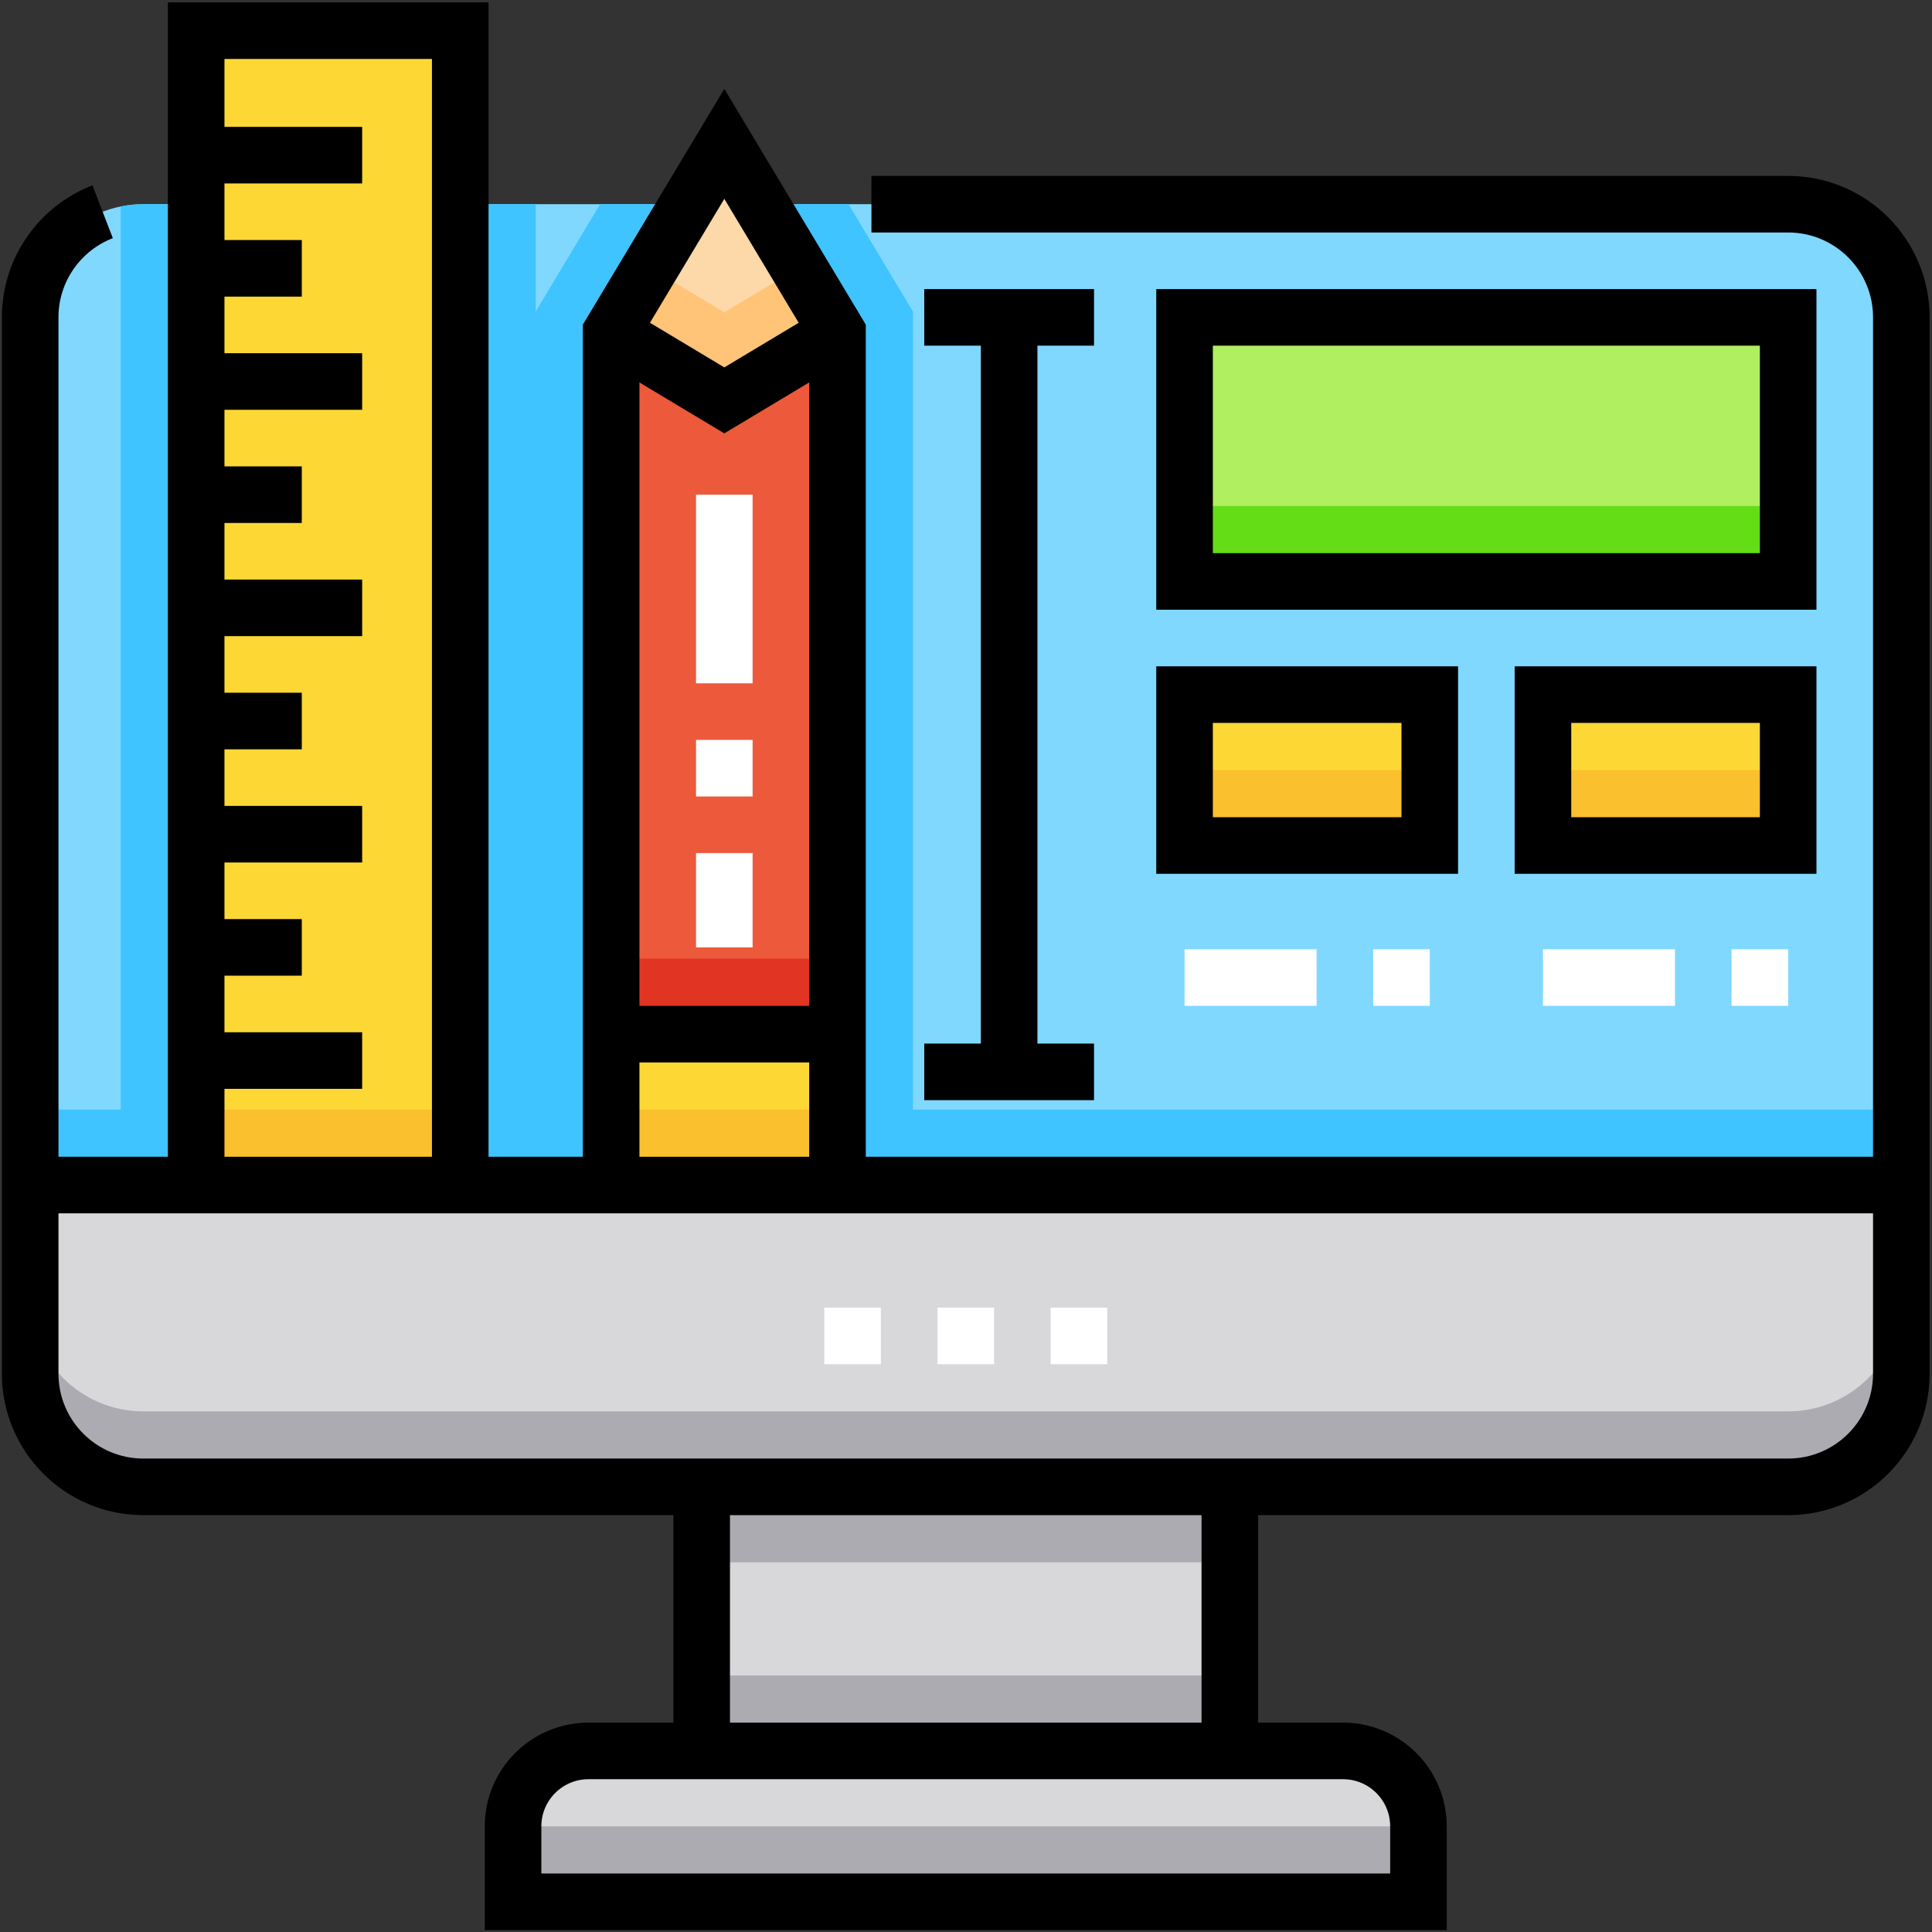
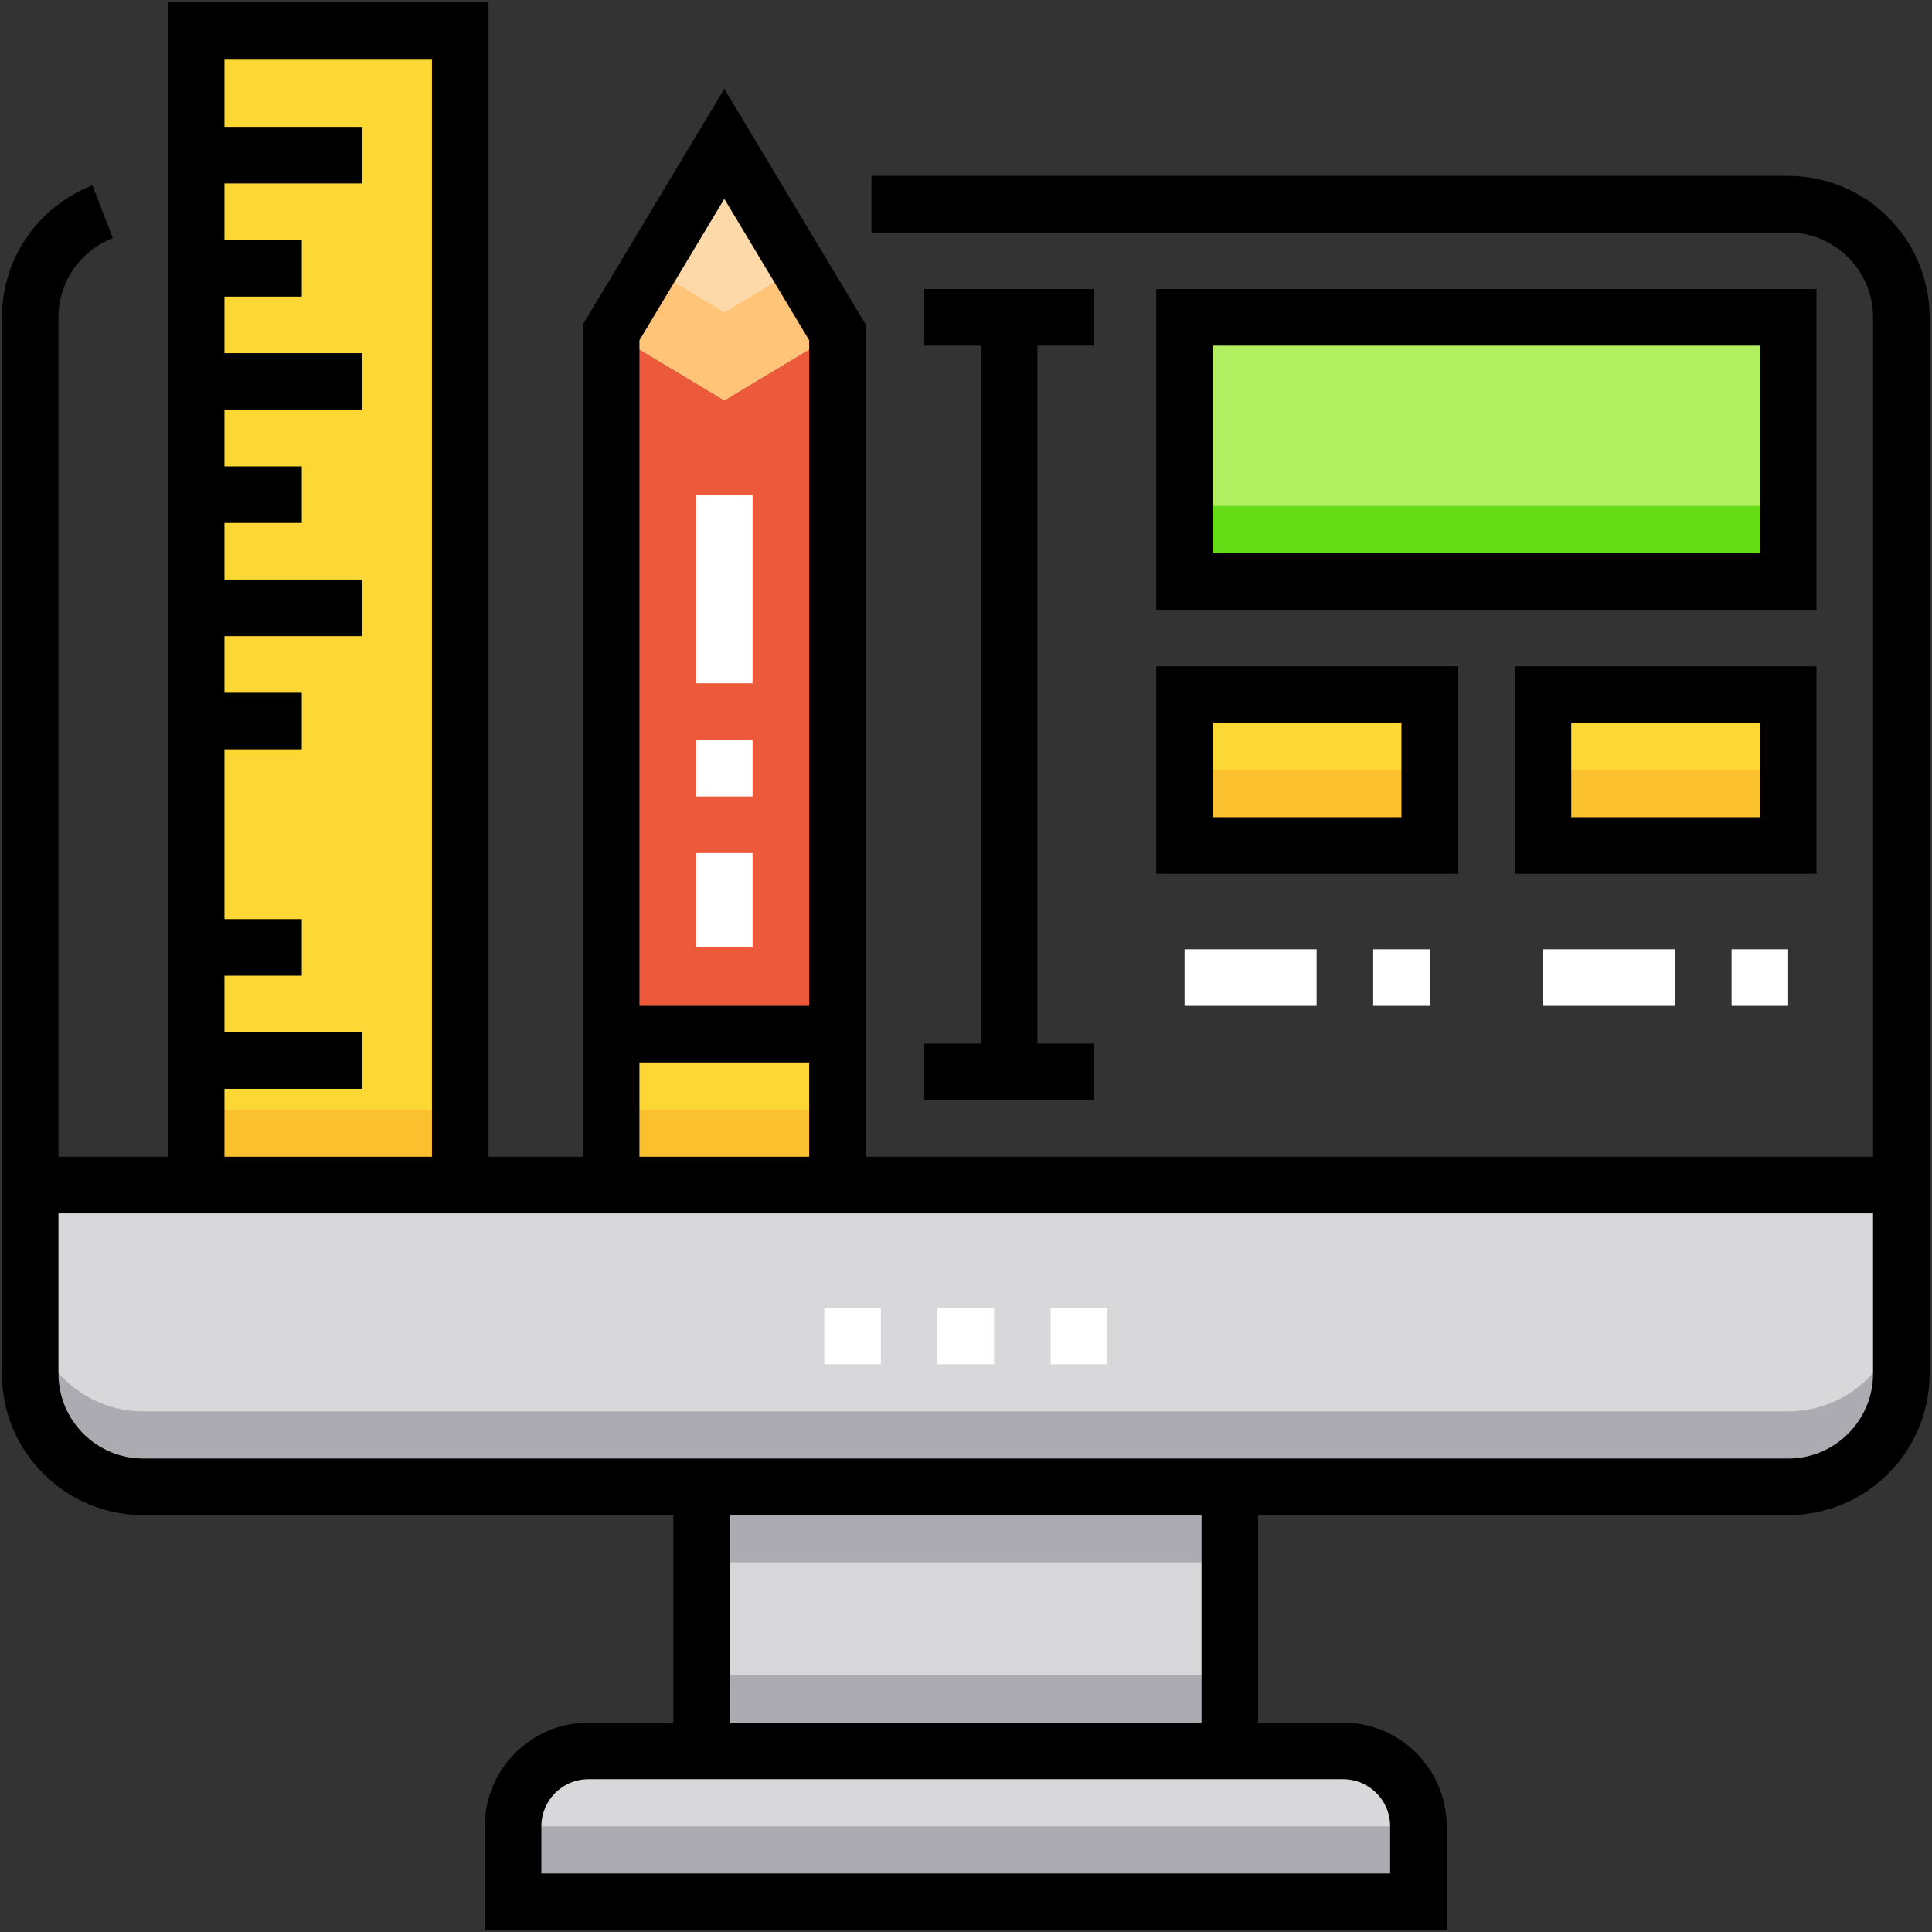
<svg xmlns="http://www.w3.org/2000/svg" version="1.1" width="512" height="512" x="0" y="0" viewBox="0 0 682.667 682.667" style="enable-background:new 0 0 512 512" xml:space="preserve" class="">
  <rect x="0" y="0" width="682.667" height="682.667" fill="#333333" stroke="none" />
  <g>
    <defs>
      <clipPath id="a">
        <path d="M0 512h512V0H0Z" fill="#000000" opacity="1" data-original="#000000" />
      </clipPath>
    </defs>
    <g clip-path="url(#a)" transform="matrix(1.333 0 0 -1.333 0 682.667)">
-       <path d="M0 0h-436c-16.568 0-30-13.431-30-30v-230H30v230C30-13.431 16.568 0 0 0" style="fill-opacity:1;fill-rule:nonzero;stroke:none" transform="translate(474 458)" fill="#80d8ff" data-original="#80d8ff" />
-       <path d="M0 0v211.54L-17.076 240h-65.848L-100 211.54V240h-104a30.17 30.17 0 0 1-6-.601V0h-24v-20h496V0Z" style="fill-opacity:1;fill-rule:nonzero;stroke:none" transform="translate(242 218)" fill="#40c4ff" data-original="#40c4ff" />
      <path d="M0 0h-200c-11.046 0-20-8.954-20-20v-20H20v20C20-8.954 11.046 0 0 0" style="fill-opacity:1;fill-rule:nonzero;stroke:none" transform="translate(356 48)" fill="#d8d7da" data-original="#d8d7da" />
      <path d="M326 118H186V48h140z" style="fill-opacity:1;fill-rule:nonzero;stroke:none" fill="#d8d7da" data-original="#d8d7da" />
      <path d="M0 0c0-16.568 13.432-30 30-30h436c16.568 0 30 13.432 30 30v50H0Z" style="fill-opacity:1;fill-rule:nonzero;stroke:none" transform="translate(8 148)" fill="#d8d7da" data-original="#d8d7da" />
      <path d="M326 118H186V98h140zM326 68H186V48h140zM376 28H136V8h240z" style="fill-opacity:1;fill-rule:nonzero;stroke:none" fill="#acabb1" data-original="#acabb1" />
      <path d="M0 0h-436c-16.568 0-30 13.432-30 30V10c0-16.568 13.432-30 30-30H0c16.568 0 30 13.432 30 30v20C30 13.432 16.568 0 0 0" style="fill-opacity:1;fill-rule:nonzero;stroke:none" transform="translate(474 138)" fill="#acabb1" data-original="#acabb1" />
      <path d="M122 198H52v306h70zM162 198h60v40h-60z" style="fill-opacity:1;fill-rule:nonzero;stroke:none" fill="#fdd835" data-original="#fdd835" />
      <path d="m0 0-30 18v-186h60V18Z" style="fill-opacity:1;fill-rule:nonzero;stroke:none" transform="translate(192 406)" fill="#ed593b" data-original="#ed593b" />
      <path d="m0 0-30 50-30-50 30-18Z" style="fill-opacity:1;fill-rule:nonzero;stroke:none" transform="translate(222 424)" fill="#fdd8a8" data-original="#fdd8a8" />
      <path d="M474 358H314v70h160z" style="fill-opacity:1;fill-rule:nonzero;stroke:none" fill="#b0ef60" data-original="#b0ef60" />
      <path d="M379 288h-65v40h65zM474 288h-65v40h65z" style="fill-opacity:1;fill-rule:nonzero;stroke:none" fill="#fdd835" data-original="#fdd835" />
      <path d="M379 288h-65v20h65zM474 288h-65v20h65z" style="fill-opacity:1;fill-rule:nonzero;stroke:none" fill="#fbc02d" data-original="#fbc02d" />
      <path d="M474 358H314v20h160z" style="fill-opacity:1;fill-rule:nonzero;stroke:none" fill="#64dd17" data-original="#64dd17" />
      <path d="M162 198h60v20h-60z" style="fill-opacity:1;fill-rule:nonzero;stroke:none" fill="#fbc02d" data-original="#fbc02d" />
-       <path d="M162 238h60v20h-60z" style="fill-opacity:1;fill-rule:nonzero;stroke:none" fill="#e23423" data-original="#e23423" />
      <path d="M122 198H52v20h70z" style="fill-opacity:1;fill-rule:nonzero;stroke:none" fill="#fbc02d" data-original="#fbc02d" />
      <path d="m0 0-10.29-17.15 30-18 30 18L39.42 0 19.71-11.826Z" style="fill-opacity:1;fill-rule:nonzero;stroke:none" transform="translate(172.29 441.15)" fill="#ffc477" data-original="#ffc477" />
      <path d="M0 0h-200c-11.046 0-20-8.954-20-20v-20H20v20C20-8.954 11.046 0 0 0Z" style="stroke-width:15;stroke-linecap:butt;stroke-linejoin:miter;stroke-miterlimit:10;stroke-dasharray:none;stroke-opacity:1" transform="translate(356 48)" fill="none" stroke="#000000" stroke-width="15" stroke-linecap="butt" stroke-linejoin="miter" stroke-miterlimit="10" stroke-dasharray="none" stroke-opacity="" data-original="#000000" class="" />
      <path d="M0 0v70" style="stroke-width:15;stroke-linecap:butt;stroke-linejoin:miter;stroke-miterlimit:10;stroke-dasharray:none;stroke-opacity:1" transform="translate(326 48)" fill="none" stroke="#000000" stroke-width="15" stroke-linecap="butt" stroke-linejoin="miter" stroke-miterlimit="10" stroke-dasharray="none" stroke-opacity="" data-original="#000000" class="" />
      <path d="M0 0v-70" style="stroke-width:15;stroke-linecap:butt;stroke-linejoin:miter;stroke-miterlimit:10;stroke-dasharray:none;stroke-opacity:1" transform="translate(186 118)" fill="none" stroke="#000000" stroke-width="15" stroke-linecap="butt" stroke-linejoin="miter" stroke-miterlimit="10" stroke-dasharray="none" stroke-opacity="" data-original="#000000" class="" />
      <path d="M0 0h496" style="stroke-width:15;stroke-linecap:butt;stroke-linejoin:miter;stroke-miterlimit:10;stroke-dasharray:none;stroke-opacity:1" transform="translate(8 198)" fill="none" stroke="#000000" stroke-width="15" stroke-linecap="butt" stroke-linejoin="miter" stroke-miterlimit="10" stroke-dasharray="none" stroke-opacity="" data-original="#000000" class="" />
      <path d="M0 0c-11.236-4.333-19.208-15.236-19.208-28v-280c0-16.569 13.432-30 30-30h436c16.568 0 30 13.431 30 30v280c0 16.568-13.432 30-30 30h-243" style="stroke-width:15;stroke-linecap:butt;stroke-linejoin:miter;stroke-miterlimit:10;stroke-dasharray:none;stroke-opacity:1" transform="translate(27.208 456)" fill="none" stroke="#000000" stroke-width="15" stroke-linecap="butt" stroke-linejoin="miter" stroke-miterlimit="10" stroke-dasharray="none" stroke-opacity="" data-original="#000000" class="" />
      <path d="M0 0v306h70V0" style="stroke-width:15;stroke-linecap:butt;stroke-linejoin:miter;stroke-miterlimit:10;stroke-dasharray:none;stroke-opacity:1" transform="translate(52 198)" fill="none" stroke="#000000" stroke-width="15" stroke-linecap="butt" stroke-linejoin="miter" stroke-miterlimit="10" stroke-dasharray="none" stroke-opacity="" data-original="#000000" class="" />
      <path d="M0 0v226l30 50 30-50V0" style="stroke-width:15;stroke-linecap:butt;stroke-linejoin:miter;stroke-miterlimit:10;stroke-dasharray:none;stroke-opacity:1" transform="translate(162 198)" fill="none" stroke="#000000" stroke-width="15" stroke-linecap="butt" stroke-linejoin="miter" stroke-miterlimit="10" stroke-dasharray="none" stroke-opacity="" data-original="#000000" class="" />
      <path d="M0 0h-60" style="stroke-width:15;stroke-linecap:butt;stroke-linejoin:miter;stroke-miterlimit:10;stroke-dasharray:none;stroke-opacity:1" transform="translate(222 238)" fill="none" stroke="#000000" stroke-width="15" stroke-linecap="butt" stroke-linejoin="miter" stroke-miterlimit="10" stroke-dasharray="none" stroke-opacity="" data-original="#000000" class="" />
      <path d="M0 0h44" style="stroke-width:15;stroke-linecap:butt;stroke-linejoin:miter;stroke-miterlimit:10;stroke-dasharray:none;stroke-opacity:1" transform="translate(52 471)" fill="none" stroke="#000000" stroke-width="15" stroke-linecap="butt" stroke-linejoin="miter" stroke-miterlimit="10" stroke-dasharray="none" stroke-opacity="" data-original="#000000" class="" />
      <path d="M0 0h28" style="stroke-width:15;stroke-linecap:butt;stroke-linejoin:miter;stroke-miterlimit:10;stroke-dasharray:none;stroke-opacity:1" transform="translate(52 441)" fill="none" stroke="#000000" stroke-width="15" stroke-linecap="butt" stroke-linejoin="miter" stroke-miterlimit="10" stroke-dasharray="none" stroke-opacity="" data-original="#000000" class="" />
      <path d="M0 0h44" style="stroke-width:15;stroke-linecap:butt;stroke-linejoin:miter;stroke-miterlimit:10;stroke-dasharray:none;stroke-opacity:1" transform="translate(52 411)" fill="none" stroke="#000000" stroke-width="15" stroke-linecap="butt" stroke-linejoin="miter" stroke-miterlimit="10" stroke-dasharray="none" stroke-opacity="" data-original="#000000" class="" />
      <path d="M0 0h28" style="stroke-width:15;stroke-linecap:butt;stroke-linejoin:miter;stroke-miterlimit:10;stroke-dasharray:none;stroke-opacity:1" transform="translate(52 381)" fill="none" stroke="#000000" stroke-width="15" stroke-linecap="butt" stroke-linejoin="miter" stroke-miterlimit="10" stroke-dasharray="none" stroke-opacity="" data-original="#000000" class="" />
      <path d="M0 0h44" style="stroke-width:15;stroke-linecap:butt;stroke-linejoin:miter;stroke-miterlimit:10;stroke-dasharray:none;stroke-opacity:1" transform="translate(52 351)" fill="none" stroke="#000000" stroke-width="15" stroke-linecap="butt" stroke-linejoin="miter" stroke-miterlimit="10" stroke-dasharray="none" stroke-opacity="" data-original="#000000" class="" />
      <path d="M0 0h28" style="stroke-width:15;stroke-linecap:butt;stroke-linejoin:miter;stroke-miterlimit:10;stroke-dasharray:none;stroke-opacity:1" transform="translate(52 321)" fill="none" stroke="#000000" stroke-width="15" stroke-linecap="butt" stroke-linejoin="miter" stroke-miterlimit="10" stroke-dasharray="none" stroke-opacity="" data-original="#000000" class="" />
-       <path d="M0 0h44" style="stroke-width:15;stroke-linecap:butt;stroke-linejoin:miter;stroke-miterlimit:10;stroke-dasharray:none;stroke-opacity:1" transform="translate(52 291)" fill="none" stroke="#000000" stroke-width="15" stroke-linecap="butt" stroke-linejoin="miter" stroke-miterlimit="10" stroke-dasharray="none" stroke-opacity="" data-original="#000000" class="" />
      <path d="M0 0h28" style="stroke-width:15;stroke-linecap:butt;stroke-linejoin:miter;stroke-miterlimit:10;stroke-dasharray:none;stroke-opacity:1" transform="translate(52 261)" fill="none" stroke="#000000" stroke-width="15" stroke-linecap="butt" stroke-linejoin="miter" stroke-miterlimit="10" stroke-dasharray="none" stroke-opacity="" data-original="#000000" class="" />
      <path d="M0 0h44" style="stroke-width:15;stroke-linecap:butt;stroke-linejoin:miter;stroke-miterlimit:10;stroke-dasharray:none;stroke-opacity:1" transform="translate(52 231)" fill="none" stroke="#000000" stroke-width="15" stroke-linecap="butt" stroke-linejoin="miter" stroke-miterlimit="10" stroke-dasharray="none" stroke-opacity="" data-original="#000000" class="" />
-       <path d="m0 0 30-18L60 0" style="stroke-width:15;stroke-linecap:butt;stroke-linejoin:miter;stroke-miterlimit:10;stroke-dasharray:none;stroke-opacity:1" transform="translate(162 424)" fill="none" stroke="#000000" stroke-width="15" stroke-linecap="butt" stroke-linejoin="miter" stroke-miterlimit="10" stroke-dasharray="none" stroke-opacity="" data-original="#000000" class="" />
      <path d="M474 428H314v-70h160zM379 288h-65v40h65zM474 288h-65v40h65z" style="stroke-width:15;stroke-linecap:butt;stroke-linejoin:miter;stroke-miterlimit:10;stroke-dasharray:none;stroke-opacity:1" fill="none" stroke="#000000" stroke-width="15" stroke-linecap="butt" stroke-linejoin="miter" stroke-miterlimit="10" stroke-dasharray="none" stroke-opacity="" data-original="#000000" class="" />
      <path d="M0 0h45" style="stroke-width:15;stroke-linecap:butt;stroke-linejoin:miter;stroke-miterlimit:10;stroke-dasharray:none;stroke-opacity:1" transform="translate(245 428)" fill="none" stroke="#000000" stroke-width="15" stroke-linecap="butt" stroke-linejoin="miter" stroke-miterlimit="10" stroke-dasharray="none" stroke-opacity="" data-original="#000000" class="" />
      <path d="M0 0h45" style="stroke-width:15;stroke-linecap:butt;stroke-linejoin:miter;stroke-miterlimit:10;stroke-dasharray:none;stroke-opacity:1" transform="translate(245 228)" fill="none" stroke="#000000" stroke-width="15" stroke-linecap="butt" stroke-linejoin="miter" stroke-miterlimit="10" stroke-dasharray="none" stroke-opacity="" data-original="#000000" class="" />
      <path d="M0 0v-200" style="stroke-width:15;stroke-linecap:butt;stroke-linejoin:miter;stroke-miterlimit:10;stroke-dasharray:none;stroke-opacity:1" transform="translate(267.5 428)" fill="none" stroke="#000000" stroke-width="15" stroke-linecap="butt" stroke-linejoin="miter" stroke-miterlimit="10" stroke-dasharray="none" stroke-opacity="" data-original="#000000" class="" />
      <path d="M0 0h75" style="stroke-width:15;stroke-linecap:butt;stroke-linejoin:miter;stroke-miterlimit:10;stroke-dasharray:15, 15;stroke-dashoffset:0;stroke-opacity:1" transform="translate(218.5 158)" fill="none" stroke="#ffffff" stroke-width="15" stroke-linecap="butt" stroke-linejoin="miter" stroke-miterlimit="10" stroke-dasharray="15, 15" stroke-dashoffset="0" stroke-opacity="" data-original="#ffffff" />
      <path d="M0 0v-120" style="stroke-width:15;stroke-linecap:butt;stroke-linejoin:miter;stroke-miterlimit:10;stroke-dasharray:50, 15, 15, 15;stroke-dashoffset:0;stroke-opacity:1" transform="translate(192 381)" fill="none" stroke="#ffffff" stroke-width="15" stroke-linecap="butt" stroke-linejoin="miter" stroke-miterlimit="10" stroke-dasharray="50, 15, 15, 15" stroke-dashoffset="0" stroke-opacity="" data-original="#ffffff" />
      <path d="M0 0h-65" style="stroke-width:15;stroke-linecap:butt;stroke-linejoin:miter;stroke-miterlimit:10;stroke-dasharray:15, 15, 600, 15;stroke-dashoffset:0;stroke-opacity:1" transform="translate(379 253)" fill="none" stroke="#ffffff" stroke-width="15" stroke-linecap="butt" stroke-linejoin="miter" stroke-miterlimit="10" stroke-dasharray="15, 15, 600, 15" stroke-dashoffset="0" stroke-opacity="" data-original="#ffffff" />
      <path d="M0 0h-65" style="stroke-width:15;stroke-linecap:butt;stroke-linejoin:miter;stroke-miterlimit:10;stroke-dasharray:15, 15, 600, 15;stroke-dashoffset:0;stroke-opacity:1" transform="translate(474 253)" fill="none" stroke="#ffffff" stroke-width="15" stroke-linecap="butt" stroke-linejoin="miter" stroke-miterlimit="10" stroke-dasharray="15, 15, 600, 15" stroke-dashoffset="0" stroke-opacity="" data-original="#ffffff" />
    </g>
  </g>
</svg>